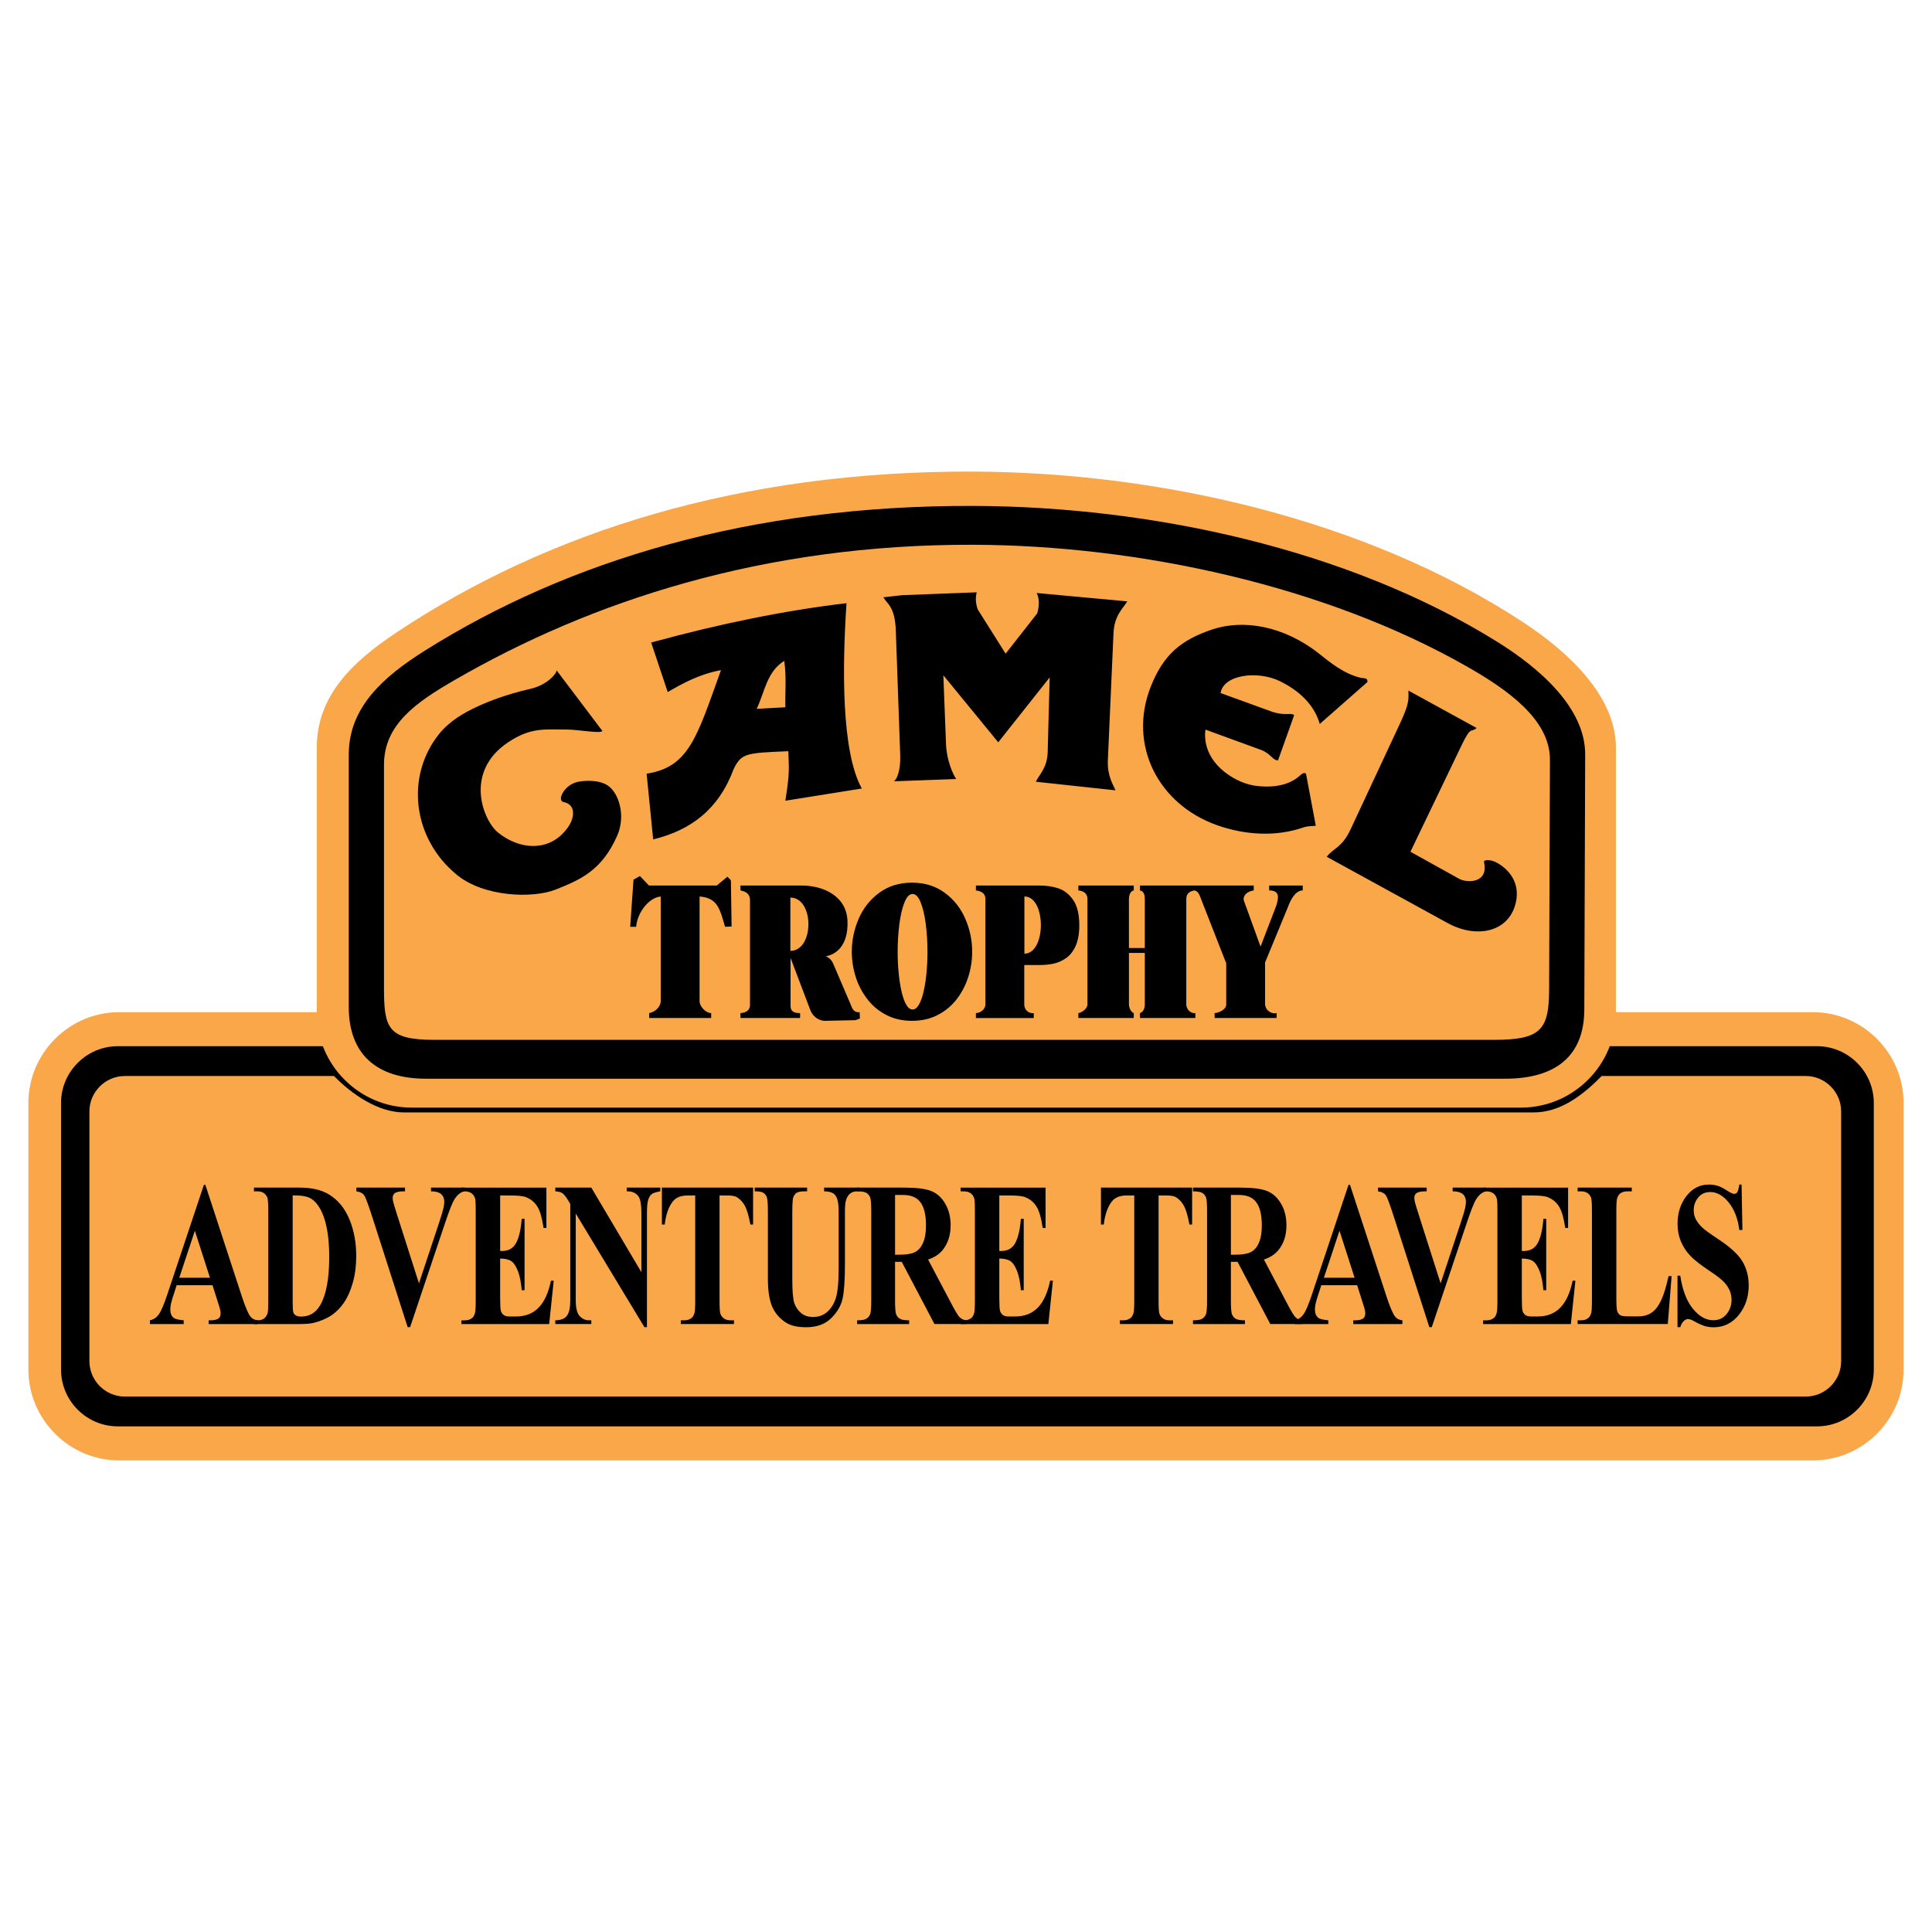
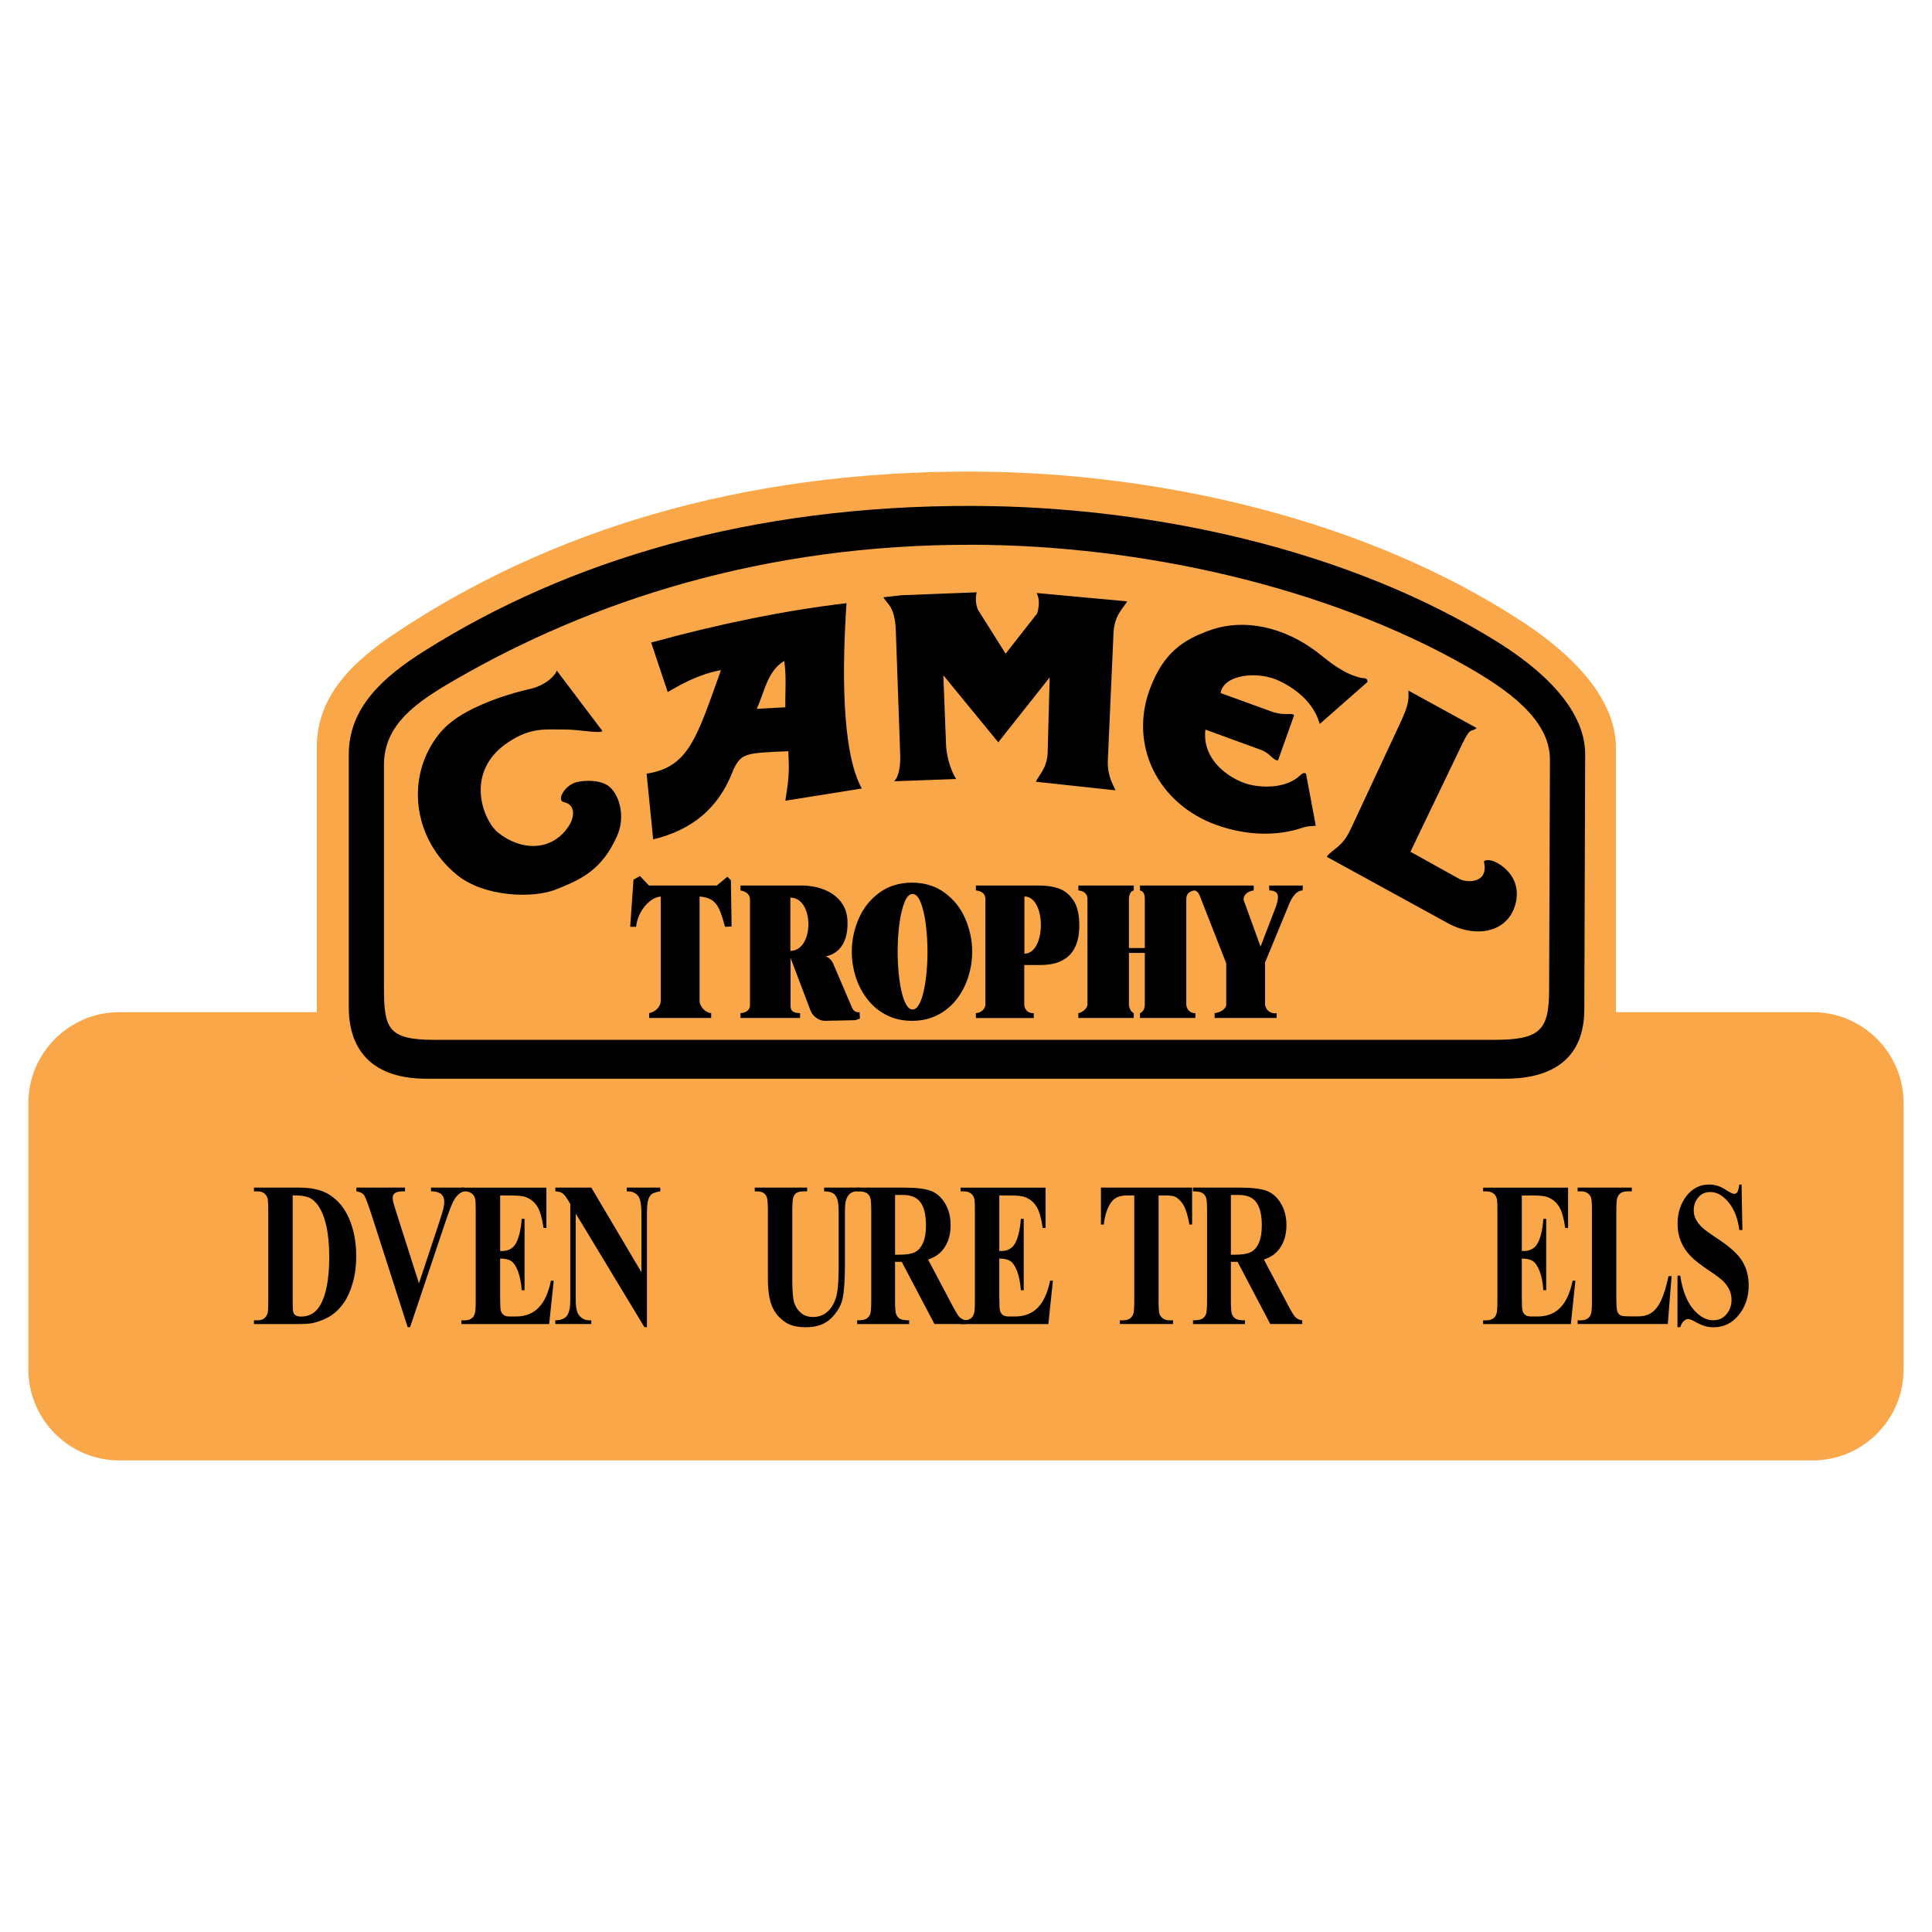
<svg xmlns="http://www.w3.org/2000/svg" version="1.0" id="Layer_1" x="0px" y="0px" width="192.756px" height="192.756px" viewBox="0 0 192.756 192.756" enable-background="new 0 0 192.756 192.756" xml:space="preserve">
  <g>
    <polygon fill-rule="evenodd" clip-rule="evenodd" fill="#FFFFFF" points="0,0 192.756,0 192.756,192.756 0,192.756 0,0  " />
    <path fill-rule="evenodd" clip-rule="evenodd" fill="#FAA74A" d="M11.892,100.984h168.972c4.981,0,9.057,4.076,9.057,9.057v26.605   c0,4.982-4.075,9.059-9.057,9.059H11.892c-4.982,0-9.058-4.076-9.058-9.059v-26.605C2.834,105.061,6.91,100.984,11.892,100.984   L11.892,100.984z" />
-     <path fill-rule="evenodd" clip-rule="evenodd" d="M11.75,104.381h169.539c3.113,0,5.66,2.547,5.66,5.66v26.605   c0,3.113-2.547,5.662-5.66,5.662H11.75c-3.113,0-5.66-2.549-5.66-5.662v-26.605C6.09,106.928,8.637,104.381,11.75,104.381   L11.75,104.381z M12.458,107.354h20.867c1.762,1.811,4.404,3.633,6.961,3.633h112.722c2.67,0,4.889-1.701,6.793-3.633h20.355   c1.945,0,3.537,1.592,3.537,3.537v24.908c0,1.945-1.592,3.537-3.537,3.537H12.458c-1.946,0-3.538-1.592-3.538-3.537v-24.908   C8.92,108.945,10.512,107.354,12.458,107.354L12.458,107.354z" />
    <path fill-rule="evenodd" clip-rule="evenodd" fill="#FAA74A" d="M41.064,110.506h110.694c5.203,0,9.46-4.256,9.46-9.459V74.595   c0-5.204-4.844-9.609-9.189-12.47c-15.745-10.366-36.448-15.002-54.896-15.074c-23.407-0.09-42.577,6.06-57.6,16.065   c-4.331,2.884-7.929,6.275-7.929,11.479v26.452C31.603,106.25,35.86,110.506,41.064,110.506L41.064,110.506z" />
    <path fill-rule="evenodd" clip-rule="evenodd" d="M42.508,107.623h107.675c4.952,0,7.868-2.207,7.884-6.893l0.086-25.449   c0.016-4.686-4.61-8.654-8.746-11.23c-14.984-9.335-34.688-13.512-52.246-13.575c-22.276-0.081-40.521,5.458-54.819,14.468   c-4.122,2.597-7.546,5.651-7.546,10.337v25.193C34.797,105.16,37.556,107.623,42.508,107.623L42.508,107.623z M43.335,103.746   h105.69c4.67,0,5.518-0.955,5.531-5.004l0.082-22.949c0.014-4.05-4.349-7.048-8.248-9.274   c-14.13-8.068-32.712-12.111-49.268-12.167c-21.006-0.069-38.212,5.67-51.695,13.458c-3.886,2.244-7.116,4.454-7.116,8.502V98.52   C38.312,102.568,38.665,103.746,43.335,103.746L43.335,103.746z" />
    <path fill-rule="evenodd" clip-rule="evenodd" d="M102.205,89.44v5.707C104.395,95.147,104.395,89.44,102.205,89.44L102.205,89.44z    M98.314,100.215V89.702c0-0.428-0.228-0.779-0.949-0.865V88.35h6.364c0.663,0,1.284,0.091,1.857,0.277   c0.575,0.186,1.067,0.569,1.478,1.155c0.413,0.585,0.618,1.429,0.618,2.534c0,0.84-0.124,1.529-0.372,2.074   c-0.248,0.542-0.57,0.947-0.967,1.214c-0.396,0.271-0.811,0.45-1.245,0.542c-0.432,0.091-0.89,0.135-1.369,0.135h-1.538v3.935   c0,0.426,0.316,0.914,0.948,0.863v0.488h-5.774v-0.488C97.885,101.061,98.314,100.643,98.314,100.215L98.314,100.215z    M65.92,99.867V89.446c-1.108,0.086-2.309,1.493-2.455,3.019h-0.591l0.331-4.702l0.641-0.36l0.901,0.947h6.761l1.065-0.879   l0.349,0.36l0.068,4.611l-0.652,0.022c-0.524-1.8-0.755-2.888-2.541-3.019v10.421c0,0.578,0.636,1.207,1.157,1.211v0.488h-6.187   v-0.488C65.354,100.984,65.92,100.447,65.92,99.867L65.92,99.867z M84.984,94.955c0-1.139,0.231-2.241,0.69-3.298   c0.459-1.061,1.145-1.923,2.056-2.59c0.911-0.67,1.997-1.004,3.261-1.004c1.261,0,2.348,0.333,3.258,1.004   c0.911,0.667,1.596,1.529,2.056,2.59c0.459,1.057,0.69,2.159,0.69,3.298c0,0.843-0.127,1.671-0.382,2.486   c-0.255,0.818-0.637,1.557-1.147,2.229c-0.51,0.666-1.142,1.199-1.898,1.588c-0.757,0.395-1.615,0.59-2.576,0.59   c-0.964,0-1.822-0.195-2.574-0.59c-0.754-0.389-1.389-0.922-1.901-1.596c-0.513-0.67-0.898-1.412-1.15-2.225   C85.112,96.626,84.984,95.798,84.984,94.955L84.984,94.955z M89.559,94.955c0-0.953,0.058-1.874,0.171-2.758   c0.114-0.887,0.284-1.608,0.51-2.166c0.226-0.561,0.495-0.84,0.808-0.84c0.312,0,0.581,0.279,0.806,0.84   c0.226,0.558,0.396,1.279,0.51,2.166c0.113,0.884,0.171,1.805,0.171,2.758c0,0.706-0.032,1.397-0.095,2.079   c-0.063,0.685-0.159,1.304-0.285,1.864c-0.126,0.557-0.282,1.002-0.47,1.328c-0.187,0.33-0.4,0.492-0.637,0.492   c-0.239,0-0.452-0.162-0.638-0.492c-0.187-0.326-0.344-0.771-0.47-1.334c-0.127-0.561-0.222-1.182-0.285-1.861   C89.591,96.353,89.559,95.661,89.559,94.955L89.559,94.955z M74.827,100.301V89.789c0-0.448-0.228-0.815-0.95-0.952V88.35h6.114   c2.161,0,4.458,1.047,4.562,3.517c0.113,2.649-1.328,3.408-2.156,3.538c0.363,0.194,0.565,0.352,0.751,0.786l1.741,4.069   c0.104,0.244,0.242,0.805,0.876,0.723l0.028,0.633l-0.449,0.168l-3.057,0.064c-0.389,0.008-1.131-0.256-1.446-1.086l-1.966-5.187   v4.804c0,0.553,0.37,0.693,0.95,0.699v0.488h-5.949v-0.488C74.509,101.045,74.827,100.709,74.827,100.301L74.827,100.301z    M78.856,89.553v5.316C81.255,94.869,81.255,89.553,78.856,89.553L78.856,89.553z M112.633,94.584h1.584v-4.882   c0-0.327-0.052-0.779-0.483-0.865V88.35c3.783,0,7.567,0,11.351,0v0.488c-0.717,0.098-1.072,0.557-1.001,0.97l1.681,4.633   l1.541-4.005c0.228-0.726,0.49-1.598-0.68-1.598V88.35h3.346v0.488c-0.768,0-1.256,1.048-1.476,1.661l-2.281,5.529v4.187   c0.092,0.738,0.771,0.959,1.155,0.863v0.488h-6.187v-0.488c0.498-0.039,1.157-0.383,1.157-0.863V96.11l-2.608-6.664   c-0.097-0.225-0.193-0.519-0.56-0.609c-0.641,0.108-0.816,0.457-0.816,0.865v10.513c0,0.408,0.355,0.914,0.906,0.863v0.488h-5.528   v-0.488c0.363-0.107,0.483-0.537,0.483-0.863v-5.143h-1.584v5.143c0,0.326,0.21,0.779,0.483,0.863v0.488h-5.528v-0.488   c0.348-0.039,0.907-0.455,0.907-0.863V89.702c0-0.408-0.222-0.802-0.907-0.865V88.35h5.528v0.488   c-0.364,0.062-0.483,0.538-0.483,0.865V94.584L112.633,94.584z" />
    <path fill-rule="evenodd" clip-rule="evenodd" d="M134.766,82.707l4.915-10.53c0.917-1.964,0.863-2.367,0.836-3.279l6.8,3.73   c-0.549,0.531-0.519-0.302-1.453,1.643l-5.145,10.709l4.885,2.71c0.727,0.403,2.942,0.476,2.455-1.688   c-0.049-0.214,0.555-0.291,1.166,0.011c1.168,0.575,2.733,2.097,1.856,4.558c-0.881,2.421-3.77,3.007-6.468,1.623l-12.246-6.715   C133.049,84.59,133.877,84.612,134.766,82.707L134.766,82.707z M103.424,59.165l9.046,0.834c-0.428,0.706-1.297,1.384-1.377,3.192   l-0.562,12.638c-0.07,1.603,0.528,2.436,0.762,3.022l-7.948-0.857c0.271-0.632,1.138-1.346,1.182-2.955l0.199-7.453l-5.132,6.474   l-5.476-6.687l0.267,6.9c0.062,1.588,0.702,3.015,1.018,3.449l-6.207,0.226c0.248-0.169,0.676-0.986,0.618-2.616L89.376,62.92   c-0.085-2.405-0.856-2.646-1.243-3.328l1.836-0.208l7.479-0.288c-0.138,0.502-0.118,1.095,0.104,1.71l2.779,4.411l3.146-4.015   C103.662,60.614,103.757,59.776,103.424,59.165L103.424,59.165z M60.103,72.931c-0.214,0.285-2.323-0.139-3.586-0.145   c-2.243-0.01-3.601-0.213-5.836,1.283c-4.42,2.957-2.474,7.808-0.983,9.004c2.276,1.827,5.395,1.936,7.085-0.714   c0.468-0.733,0.751-2.073-0.559-2.342c-0.682-0.14,0.042-1.688,1.38-2.001c0.713-0.156,2.122-0.238,3.019,0.344   c1.086,0.705,1.861,2.993,0.939,5.054c-1.525,3.411-3.586,4.333-6.128,5.339c-2.264,0.896-7.125,0.751-9.833-1.455   c-4.494-3.66-5.15-9.919-1.768-14.099c0.991-1.224,2.395-2.068,3.847-2.73c1.283-0.585,2.902-1.201,5.266-1.75   c1.57-0.365,2.536-1.422,2.593-1.829L60.103,72.931L60.103,72.931z M120.266,72.793c-0.403,3.222,2.8,5.232,4.777,5.567   c1.666,0.281,3.516,0.088,4.667-0.998c0.123-0.117,0.393-0.352,0.592-0.167l0.975,5.188c-0.336,0.057-0.751,0.002-1.24,0.171   c-2.764,0.959-5.854,0.754-8.621-0.228c-5.886-2.09-8.878-8.022-6.616-13.789c1.261-3.212,3.011-4.687,6.15-5.737   c3.025-1.011,7.055-0.439,10.715,2.463c0.902,0.715,2.421,1.999,4.146,2.369c0.306,0.066,0.647-0.038,0.619,0.413l-4.758,4.184   c-0.438-1.547-1.619-3.106-3.951-4.257c-2.228-1.099-5.643-0.678-5.945,1.171l5.273,1.914c1.234,0.368,1.743,0.015,2.069,0.292   l-1.607,4.507c-0.525,0.035-0.713-0.674-1.711-1.044L120.266,72.793L120.266,72.793z M78.355,70.565   c-0.029-1.594,0.122-3.03-0.111-4.625c-1.732,1.042-1.966,3.159-2.75,4.783L78.355,70.565L78.355,70.565z M85.984,78.67   l-7.63,1.218c0.457-2.816,0.35-3.227,0.298-4.939c-4.254,0.179-4.678,0.188-5.469,1.813c-1.477,3.979-4.255,6.073-8.016,6.984   l-0.653-6.555c4.236-0.654,5.013-3.65,7.419-10.331c-2.214,0.406-3.911,1.376-5.314,2.188l-1.652-4.943   c6.977-1.91,13.474-3.218,19.49-3.925C84.041,66.362,83.911,74.947,85.984,78.67L85.984,78.67z" />
-     <path fill-rule="evenodd" clip-rule="evenodd" d="M21.203,128.225h-3.578l-0.426,1.324c-0.14,0.443-0.209,0.807-0.209,1.094   c0,0.383,0.115,0.664,0.344,0.844c0.133,0.109,0.464,0.188,0.992,0.242v0.371h-3.369v-0.371c0.362-0.076,0.663-0.277,0.896-0.609   c0.234-0.328,0.525-1.014,0.867-2.053l3.624-10.859h0.143l3.651,11.162c0.35,1.059,0.635,1.723,0.859,1.996   c0.171,0.209,0.411,0.33,0.719,0.363v0.371h-4.901v-0.371h0.201c0.393,0,0.671-0.076,0.829-0.223   c0.109-0.105,0.166-0.26,0.166-0.463c0-0.119-0.015-0.242-0.046-0.369c-0.01-0.062-0.084-0.312-0.225-0.754L21.203,128.225   L21.203,128.225z M20.948,127.48l-1.507-4.688l-1.555,4.688H20.948L20.948,127.48z" />
    <path fill-rule="evenodd" clip-rule="evenodd" d="M25.337,132.1v-0.371h0.337c0.293,0,0.52-0.061,0.676-0.188   c0.158-0.123,0.272-0.291,0.347-0.508c0.046-0.141,0.069-0.562,0.069-1.264v-8.953c0-0.695-0.028-1.129-0.084-1.305   c-0.054-0.174-0.164-0.326-0.332-0.455c-0.166-0.131-0.393-0.195-0.676-0.195h-0.337v-0.373h4.534c1.211,0,2.186,0.223,2.922,0.664   c0.9,0.541,1.586,1.359,2.05,2.457c0.466,1.1,0.699,2.34,0.699,3.723c0,0.959-0.115,1.84-0.344,2.645   c-0.229,0.809-0.525,1.475-0.888,1.998c-0.364,0.527-0.783,0.949-1.259,1.268c-0.477,0.314-1.059,0.562-1.744,0.736   c-0.304,0.078-0.783,0.121-1.436,0.121H25.337L25.337,132.1z M29.201,119.262v10.621c0,0.561,0.021,0.904,0.059,1.031   c0.041,0.127,0.107,0.225,0.202,0.291c0.135,0.102,0.329,0.15,0.584,0.15c0.831,0,1.466-0.381,1.905-1.145   c0.597-1.031,0.895-2.627,0.895-4.797c0-1.746-0.204-3.141-0.612-4.186c-0.324-0.816-0.739-1.371-1.247-1.666   C30.626,119.354,30.032,119.254,29.201,119.262L29.201,119.262z" />
    <path fill-rule="evenodd" clip-rule="evenodd" d="M46.325,118.488v0.373c-0.367,0.078-0.696,0.342-0.984,0.791   c-0.209,0.336-0.52,1.121-0.933,2.359l-3.491,10.398h-0.245l-3.475-10.818c-0.418-1.307-0.699-2.072-0.839-2.299   c-0.143-0.23-0.41-0.373-0.803-0.432v-0.373h4.855v0.373h-0.164c-0.438,0-0.737,0.072-0.897,0.219   c-0.115,0.1-0.171,0.246-0.171,0.441c0,0.121,0.021,0.264,0.059,0.43c0.041,0.16,0.176,0.602,0.403,1.318l2.16,6.773l2.001-6.031   c0.24-0.729,0.388-1.219,0.441-1.465c0.057-0.248,0.082-0.459,0.082-0.635c0-0.197-0.038-0.377-0.12-0.531   c-0.079-0.154-0.196-0.27-0.349-0.35c-0.214-0.115-0.5-0.17-0.852-0.17v-0.373H46.325L46.325,118.488z" />
    <path fill-rule="evenodd" clip-rule="evenodd" d="M49.901,119.271v5.541h0.201c0.643,0,1.106-0.271,1.397-0.812   c0.288-0.541,0.472-1.344,0.553-2.398h0.283v7.125h-0.283c-0.061-0.777-0.186-1.41-0.377-1.908c-0.194-0.496-0.416-0.828-0.671-1   c-0.252-0.168-0.622-0.254-1.104-0.254v3.834c0,0.75,0.022,1.207,0.071,1.375c0.046,0.168,0.135,0.305,0.266,0.41   c0.127,0.109,0.336,0.162,0.627,0.162h0.604c0.946,0,1.703-0.295,2.274-0.885c0.571-0.586,0.979-1.482,1.229-2.689h0.275   l-0.454,4.328h-8.756v-0.371h0.336c0.293,0,0.53-0.072,0.709-0.213c0.13-0.092,0.229-0.252,0.298-0.482   c0.056-0.158,0.084-0.578,0.084-1.264v-8.953c0-0.615-0.013-0.992-0.038-1.133c-0.049-0.234-0.143-0.414-0.275-0.541   c-0.191-0.189-0.449-0.281-0.778-0.281h-0.336v-0.373h8.479v4.025h-0.283c-0.146-0.984-0.347-1.689-0.609-2.117   c-0.26-0.43-0.63-0.744-1.109-0.943c-0.278-0.123-0.801-0.182-1.568-0.182H49.901L49.901,119.271z" />
    <path fill-rule="evenodd" clip-rule="evenodd" d="M58.995,118.488l4.998,8.441v-5.852c0-0.816-0.087-1.367-0.26-1.656   c-0.24-0.387-0.64-0.574-1.204-0.561v-0.373h3.346v0.373c-0.428,0.072-0.714,0.168-0.862,0.283   c-0.148,0.117-0.263,0.309-0.344,0.572s-0.123,0.721-0.123,1.361v11.332h-0.255l-6.849-11.332v8.652c0,0.781,0.133,1.311,0.4,1.584   c0.265,0.277,0.571,0.414,0.913,0.414h0.24v0.371h-3.593v-0.371c0.559-0.006,0.946-0.16,1.166-0.463   c0.219-0.301,0.329-0.811,0.329-1.535v-9.605l-0.217-0.363c-0.214-0.359-0.403-0.596-0.569-0.713   c-0.163-0.113-0.4-0.174-0.709-0.188v-0.373H58.995L58.995,118.488z" />
-     <path fill-rule="evenodd" clip-rule="evenodd" d="M75.135,118.488v3.686h-0.268c-0.161-0.854-0.336-1.463-0.53-1.832   c-0.194-0.375-0.461-0.668-0.801-0.889c-0.188-0.123-0.52-0.182-0.992-0.182H71.79v10.498c0,0.695,0.028,1.131,0.084,1.305   c0.059,0.176,0.171,0.326,0.337,0.455c0.168,0.135,0.395,0.199,0.683,0.199h0.336v0.371h-5.304v-0.371h0.337   c0.293,0,0.53-0.072,0.708-0.213c0.13-0.092,0.232-0.252,0.306-0.482c0.056-0.158,0.084-0.578,0.084-1.264v-10.498h-0.734   c-0.681,0-1.178,0.193-1.486,0.582c-0.434,0.543-0.707,1.316-0.821,2.32h-0.283v-3.686H75.135L75.135,118.488z" />
    <path fill-rule="evenodd" clip-rule="evenodd" d="M75.297,118.488h5.228v0.373h-0.26c-0.393,0-0.663,0.055-0.811,0.164   c-0.147,0.109-0.252,0.264-0.313,0.455c-0.061,0.195-0.094,0.682-0.094,1.457v6.662c0,1.221,0.069,2.025,0.207,2.424   c0.138,0.393,0.362,0.719,0.676,0.982c0.313,0.26,0.708,0.391,1.188,0.391c0.548,0,1.015-0.164,1.4-0.496   c0.388-0.334,0.676-0.789,0.867-1.371c0.191-0.582,0.288-1.596,0.288-3.043v-5.549c0-0.609-0.048-1.045-0.143-1.307   c-0.094-0.26-0.214-0.441-0.357-0.541c-0.224-0.154-0.541-0.229-0.951-0.229v-0.373h3.504v0.373h-0.209   c-0.283,0-0.521,0.074-0.709,0.229s-0.326,0.385-0.411,0.693c-0.064,0.215-0.097,0.6-0.097,1.154v5.17   c0,1.6-0.079,2.754-0.234,3.463c-0.158,0.709-0.541,1.359-1.147,1.957c-0.607,0.596-1.438,0.893-2.489,0.893   c-0.875,0-1.553-0.156-2.032-0.473c-0.65-0.428-1.112-0.977-1.382-1.645c-0.268-0.67-0.403-1.568-0.403-2.703v-6.662   c0-0.781-0.031-1.268-0.097-1.461c-0.064-0.191-0.176-0.342-0.336-0.455c-0.158-0.115-0.452-0.168-0.88-0.16V118.488   L75.297,118.488z" />
    <path fill-rule="evenodd" clip-rule="evenodd" d="M89.3,125.895v3.816c0,0.736,0.033,1.199,0.1,1.387   c0.069,0.193,0.186,0.348,0.354,0.459c0.17,0.113,0.487,0.172,0.951,0.172v0.371h-5.187v-0.371c0.469,0,0.785-0.059,0.954-0.178   c0.166-0.117,0.283-0.268,0.352-0.455c0.066-0.189,0.1-0.648,0.1-1.385v-8.832c0-0.736-0.033-1.199-0.1-1.391   c-0.069-0.191-0.186-0.344-0.357-0.457c-0.168-0.115-0.484-0.17-0.948-0.17v-0.373h4.707c1.227,0,2.122,0.115,2.69,0.342   c0.566,0.227,1.03,0.646,1.39,1.262c0.357,0.609,0.538,1.328,0.538,2.15c0,1.004-0.27,1.834-0.808,2.49   c-0.344,0.414-0.824,0.727-1.441,0.932l2.435,4.609c0.319,0.596,0.546,0.965,0.679,1.113c0.207,0.209,0.441,0.322,0.711,0.342   v0.371h-3.189l-3.264-6.205H89.3L89.3,125.895z M89.3,119.221v5.961h0.426c0.691,0,1.209-0.082,1.553-0.254   c0.345-0.17,0.615-0.479,0.811-0.924s0.296-1.025,0.296-1.74c0-1.039-0.181-1.803-0.543-2.299c-0.36-0.498-0.941-0.744-1.744-0.744   H89.3L89.3,119.221z" />
    <path fill-rule="evenodd" clip-rule="evenodd" d="M99.702,119.271v5.541h0.201c0.643,0,1.107-0.271,1.397-0.812   c0.288-0.541,0.472-1.344,0.554-2.398h0.283v7.125h-0.283c-0.062-0.777-0.187-1.41-0.378-1.908c-0.193-0.496-0.415-0.828-0.67-1   c-0.253-0.168-0.622-0.254-1.104-0.254v3.834c0,0.75,0.023,1.207,0.071,1.375c0.046,0.168,0.136,0.305,0.266,0.41   c0.127,0.109,0.336,0.162,0.627,0.162h0.604c0.946,0,1.703-0.295,2.274-0.885c0.571-0.586,0.979-1.482,1.229-2.689h0.276   l-0.454,4.328h-8.756v-0.371h0.336c0.293,0,0.53-0.072,0.709-0.213c0.13-0.092,0.229-0.252,0.298-0.482   c0.057-0.158,0.084-0.578,0.084-1.264v-8.953c0-0.615-0.013-0.992-0.039-1.133c-0.048-0.234-0.143-0.414-0.275-0.541   c-0.191-0.189-0.449-0.281-0.778-0.281h-0.336v-0.373h8.478v4.025h-0.283c-0.146-0.984-0.347-1.689-0.609-2.117   c-0.26-0.43-0.63-0.744-1.108-0.943c-0.278-0.123-0.801-0.182-1.568-0.182H99.702L99.702,119.271z" />
    <path fill-rule="evenodd" clip-rule="evenodd" d="M118.938,118.488v3.686h-0.268c-0.16-0.854-0.337-1.463-0.53-1.832   c-0.194-0.375-0.462-0.668-0.801-0.889c-0.188-0.123-0.52-0.182-0.992-0.182h-0.755v10.498c0,0.695,0.028,1.131,0.085,1.305   c0.059,0.176,0.171,0.326,0.336,0.455c0.169,0.135,0.396,0.199,0.684,0.199h0.337v0.371h-5.304v-0.371h0.336   c0.293,0,0.53-0.072,0.709-0.213c0.13-0.092,0.232-0.252,0.307-0.482c0.056-0.158,0.084-0.578,0.084-1.264v-10.498h-0.734   c-0.681,0-1.179,0.193-1.487,0.582c-0.433,0.543-0.706,1.316-0.82,2.32h-0.283v-3.686H118.938L118.938,118.488z" />
    <path fill-rule="evenodd" clip-rule="evenodd" d="M122.806,125.895v3.816c0,0.736,0.033,1.199,0.1,1.387   c0.068,0.193,0.187,0.348,0.354,0.459c0.171,0.113,0.487,0.172,0.951,0.172v0.371h-5.187v-0.371c0.469,0,0.785-0.059,0.953-0.178   c0.166-0.117,0.283-0.268,0.353-0.455c0.066-0.189,0.1-0.648,0.1-1.385v-8.832c0-0.736-0.033-1.199-0.1-1.391   c-0.069-0.191-0.187-0.344-0.357-0.457c-0.168-0.115-0.484-0.17-0.948-0.17v-0.373h4.707c1.227,0,2.121,0.115,2.69,0.342   c0.565,0.227,1.029,0.646,1.39,1.262c0.356,0.609,0.538,1.328,0.538,2.15c0,1.004-0.271,1.834-0.809,2.49   c-0.345,0.414-0.823,0.727-1.44,0.932l2.435,4.609c0.319,0.596,0.546,0.965,0.679,1.113c0.206,0.209,0.44,0.322,0.711,0.342v0.371   h-3.189l-3.265-6.205H122.806L122.806,125.895z M122.806,119.221v5.961h0.426c0.691,0,1.209-0.082,1.553-0.254   c0.345-0.17,0.614-0.479,0.812-0.924c0.196-0.445,0.295-1.025,0.295-1.74c0-1.039-0.181-1.803-0.543-2.299   c-0.359-0.498-0.94-0.744-1.744-0.744H122.806L122.806,119.221z" />
-     <path fill-rule="evenodd" clip-rule="evenodd" d="M135.403,128.225h-3.577l-0.426,1.324c-0.141,0.443-0.209,0.807-0.209,1.094   c0,0.383,0.114,0.664,0.344,0.844c0.133,0.109,0.464,0.188,0.992,0.242v0.371h-3.368v-0.371c0.361-0.076,0.662-0.277,0.895-0.609   c0.234-0.328,0.525-1.014,0.867-2.053l3.623-10.859h0.144l3.651,11.162c0.349,1.059,0.635,1.723,0.859,1.996   c0.171,0.209,0.41,0.33,0.719,0.363v0.371h-4.901v-0.371h0.202c0.393,0,0.67-0.076,0.828-0.223c0.109-0.105,0.166-0.26,0.166-0.463   c0-0.119-0.016-0.242-0.046-0.369c-0.011-0.062-0.084-0.312-0.225-0.754L135.403,128.225L135.403,128.225z M135.148,127.48   l-1.507-4.688l-1.556,4.688H135.148L135.148,127.48z" />
-     <path fill-rule="evenodd" clip-rule="evenodd" d="M148.257,118.488v0.373c-0.368,0.078-0.696,0.342-0.984,0.791   c-0.209,0.336-0.521,1.121-0.934,2.359l-3.491,10.398h-0.244l-3.476-10.818c-0.419-1.307-0.699-2.072-0.839-2.299   c-0.143-0.23-0.411-0.373-0.804-0.432v-0.373h4.855v0.373h-0.163c-0.438,0-0.737,0.072-0.898,0.219   c-0.114,0.1-0.17,0.246-0.17,0.441c0,0.121,0.02,0.264,0.059,0.43c0.04,0.16,0.176,0.602,0.402,1.318l2.16,6.773l2.002-6.031   c0.239-0.729,0.387-1.219,0.44-1.465c0.057-0.248,0.082-0.459,0.082-0.635c0-0.197-0.038-0.377-0.12-0.531   c-0.079-0.154-0.196-0.27-0.35-0.35c-0.214-0.115-0.499-0.17-0.852-0.17v-0.373H148.257L148.257,118.488z" />
    <path fill-rule="evenodd" clip-rule="evenodd" d="M151.833,119.271v5.541h0.201c0.643,0,1.106-0.271,1.397-0.812   c0.288-0.541,0.472-1.344,0.553-2.398h0.283v7.125h-0.283c-0.061-0.777-0.186-1.41-0.377-1.908c-0.193-0.496-0.416-0.828-0.671-1   c-0.252-0.168-0.622-0.254-1.104-0.254v3.834c0,0.75,0.022,1.207,0.071,1.375c0.046,0.168,0.135,0.305,0.265,0.41   c0.128,0.109,0.337,0.162,0.628,0.162h0.604c0.946,0,1.704-0.295,2.275-0.885c0.571-0.586,0.979-1.482,1.229-2.689h0.275   l-0.454,4.328h-8.756v-0.371h0.336c0.294,0,0.531-0.072,0.709-0.213c0.131-0.092,0.229-0.252,0.299-0.482   c0.056-0.158,0.084-0.578,0.084-1.264v-8.953c0-0.615-0.013-0.992-0.038-1.133c-0.049-0.234-0.143-0.414-0.275-0.541   c-0.191-0.189-0.449-0.281-0.778-0.281h-0.336v-0.373h8.479v4.025h-0.283c-0.146-0.984-0.347-1.689-0.609-2.117   c-0.261-0.43-0.63-0.744-1.109-0.943c-0.278-0.123-0.801-0.182-1.568-0.182H151.833L151.833,119.271z" />
    <path fill-rule="evenodd" clip-rule="evenodd" d="M166.776,127.32l-0.38,4.779H157.4v-0.371h0.337c0.293,0,0.53-0.072,0.709-0.213   c0.13-0.092,0.229-0.252,0.301-0.482c0.054-0.158,0.081-0.578,0.081-1.264v-8.953c0-0.695-0.027-1.129-0.081-1.305   c-0.057-0.174-0.166-0.326-0.334-0.455c-0.166-0.131-0.394-0.195-0.676-0.195H157.4v-0.373h5.403v0.373h-0.441   c-0.296,0-0.53,0.068-0.711,0.209c-0.128,0.096-0.229,0.254-0.307,0.482c-0.053,0.162-0.081,0.582-0.081,1.264v8.672   c0,0.695,0.03,1.141,0.089,1.33c0.062,0.191,0.176,0.334,0.353,0.428c0.124,0.061,0.426,0.088,0.902,0.088h0.844   c0.538,0,0.987-0.127,1.347-0.379c0.356-0.254,0.668-0.654,0.928-1.207c0.263-0.547,0.511-1.355,0.745-2.428H166.776   L166.776,127.32z" />
    <path fill-rule="evenodd" clip-rule="evenodd" d="M173.757,118.18l0.084,4.535h-0.309c-0.143-1.137-0.497-2.053-1.063-2.748   c-0.565-0.691-1.175-1.037-1.833-1.037c-0.508,0-0.91,0.182-1.206,0.547c-0.299,0.363-0.446,0.785-0.446,1.262   c0,0.299,0.054,0.568,0.158,0.801c0.143,0.316,0.375,0.627,0.693,0.934c0.234,0.223,0.775,0.613,1.622,1.174   c1.186,0.785,1.983,1.525,2.396,2.221c0.411,0.695,0.615,1.49,0.615,2.387c0,1.139-0.332,2.117-0.99,2.938   c-0.66,0.818-1.499,1.229-2.514,1.229c-0.318,0-0.622-0.043-0.905-0.129c-0.283-0.09-0.64-0.254-1.068-0.494   c-0.24-0.133-0.437-0.199-0.589-0.199c-0.131,0-0.268,0.066-0.411,0.199c-0.146,0.135-0.263,0.34-0.352,0.613h-0.275v-5.139h0.275   c0.22,1.445,0.64,2.545,1.268,3.307c0.624,0.76,1.298,1.141,2.02,1.141c0.559,0,1.002-0.205,1.333-0.613   c0.332-0.408,0.497-0.885,0.497-1.426c0-0.322-0.063-0.633-0.19-0.936c-0.128-0.297-0.319-0.586-0.579-0.855   c-0.261-0.271-0.717-0.623-1.374-1.059c-0.921-0.609-1.584-1.127-1.987-1.557c-0.405-0.428-0.714-0.906-0.931-1.436   c-0.217-0.527-0.326-1.109-0.326-1.746c0-1.082,0.299-2.008,0.891-2.771c0.594-0.762,1.341-1.141,2.241-1.141   c0.329,0,0.647,0.051,0.956,0.156c0.234,0.084,0.521,0.23,0.854,0.449c0.337,0.217,0.574,0.326,0.707,0.326   c0.13,0,0.231-0.055,0.306-0.162c0.077-0.105,0.146-0.361,0.209-0.77H173.757L173.757,118.18z" />
  </g>
</svg>